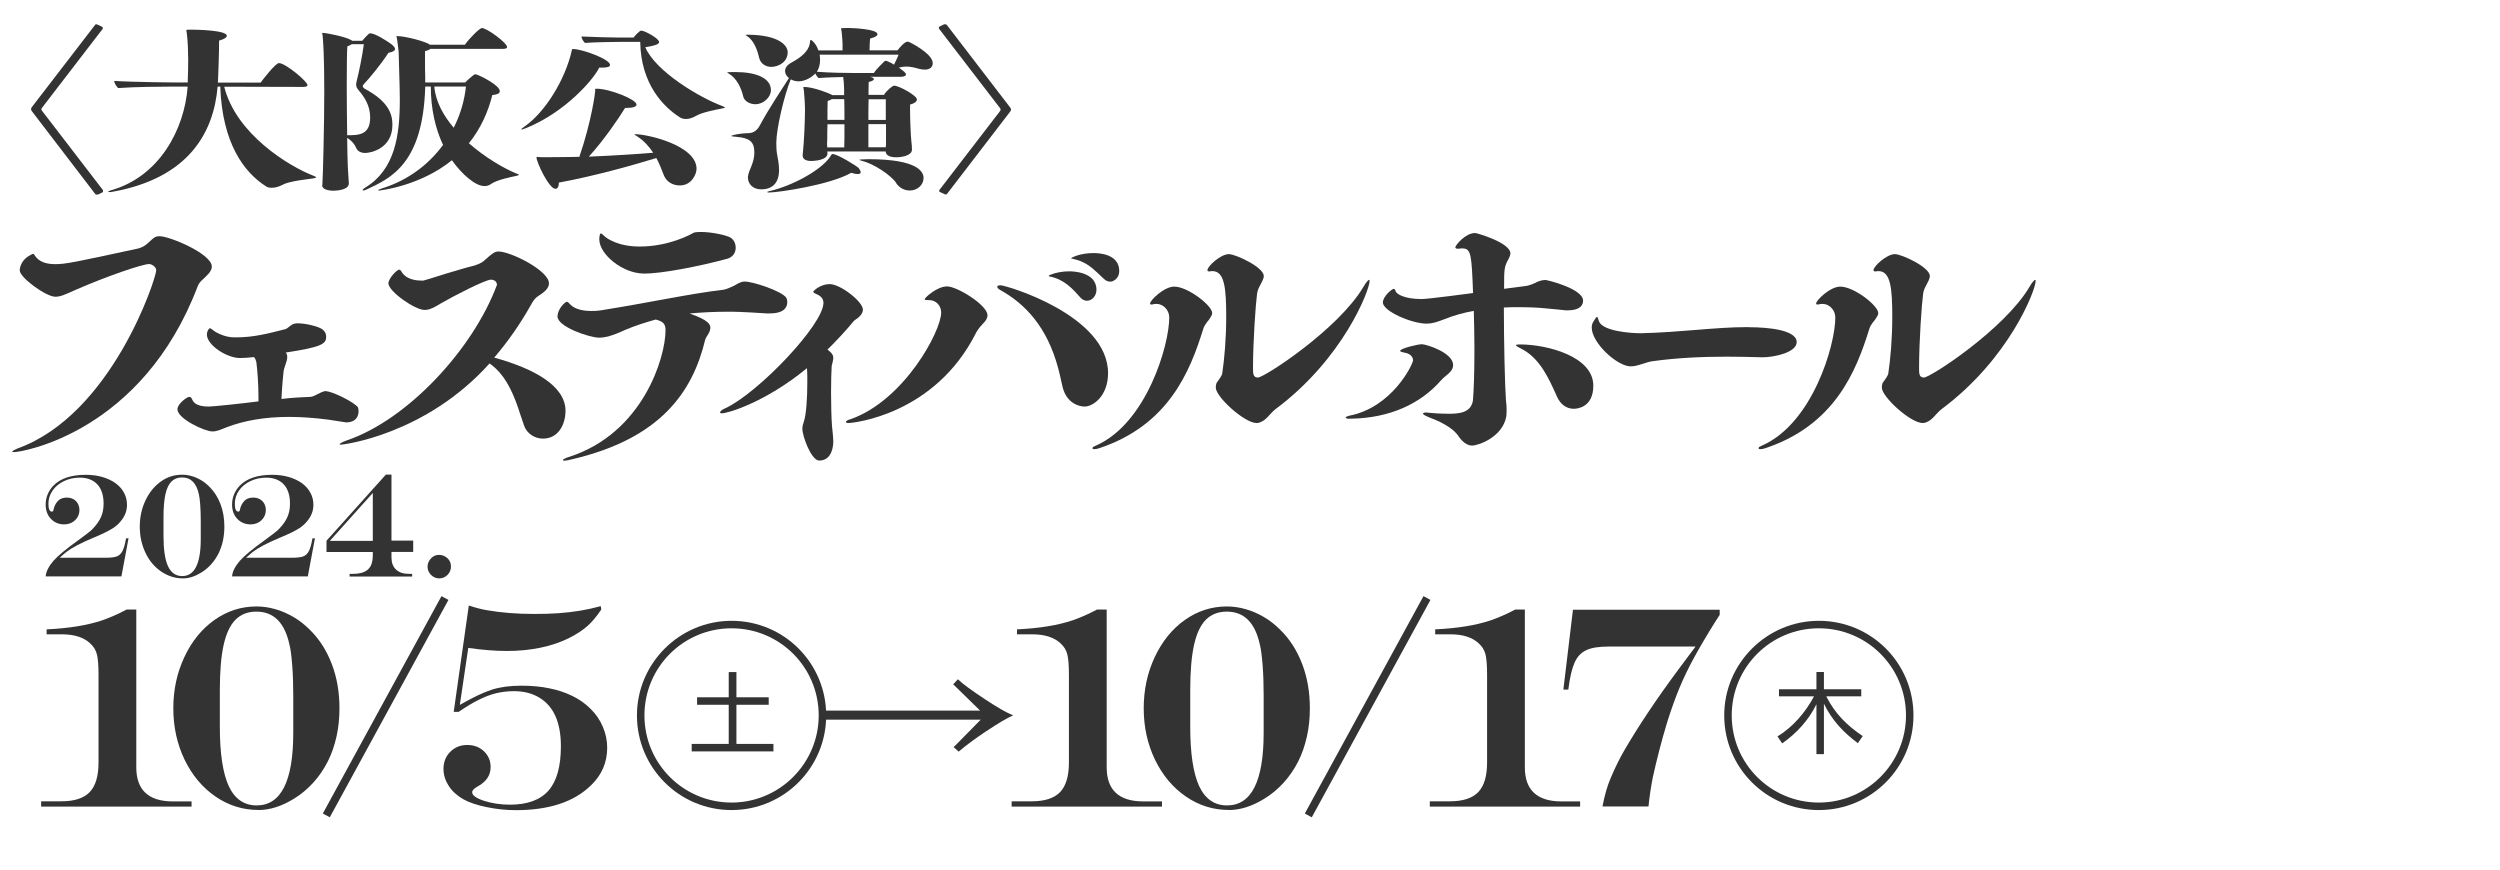
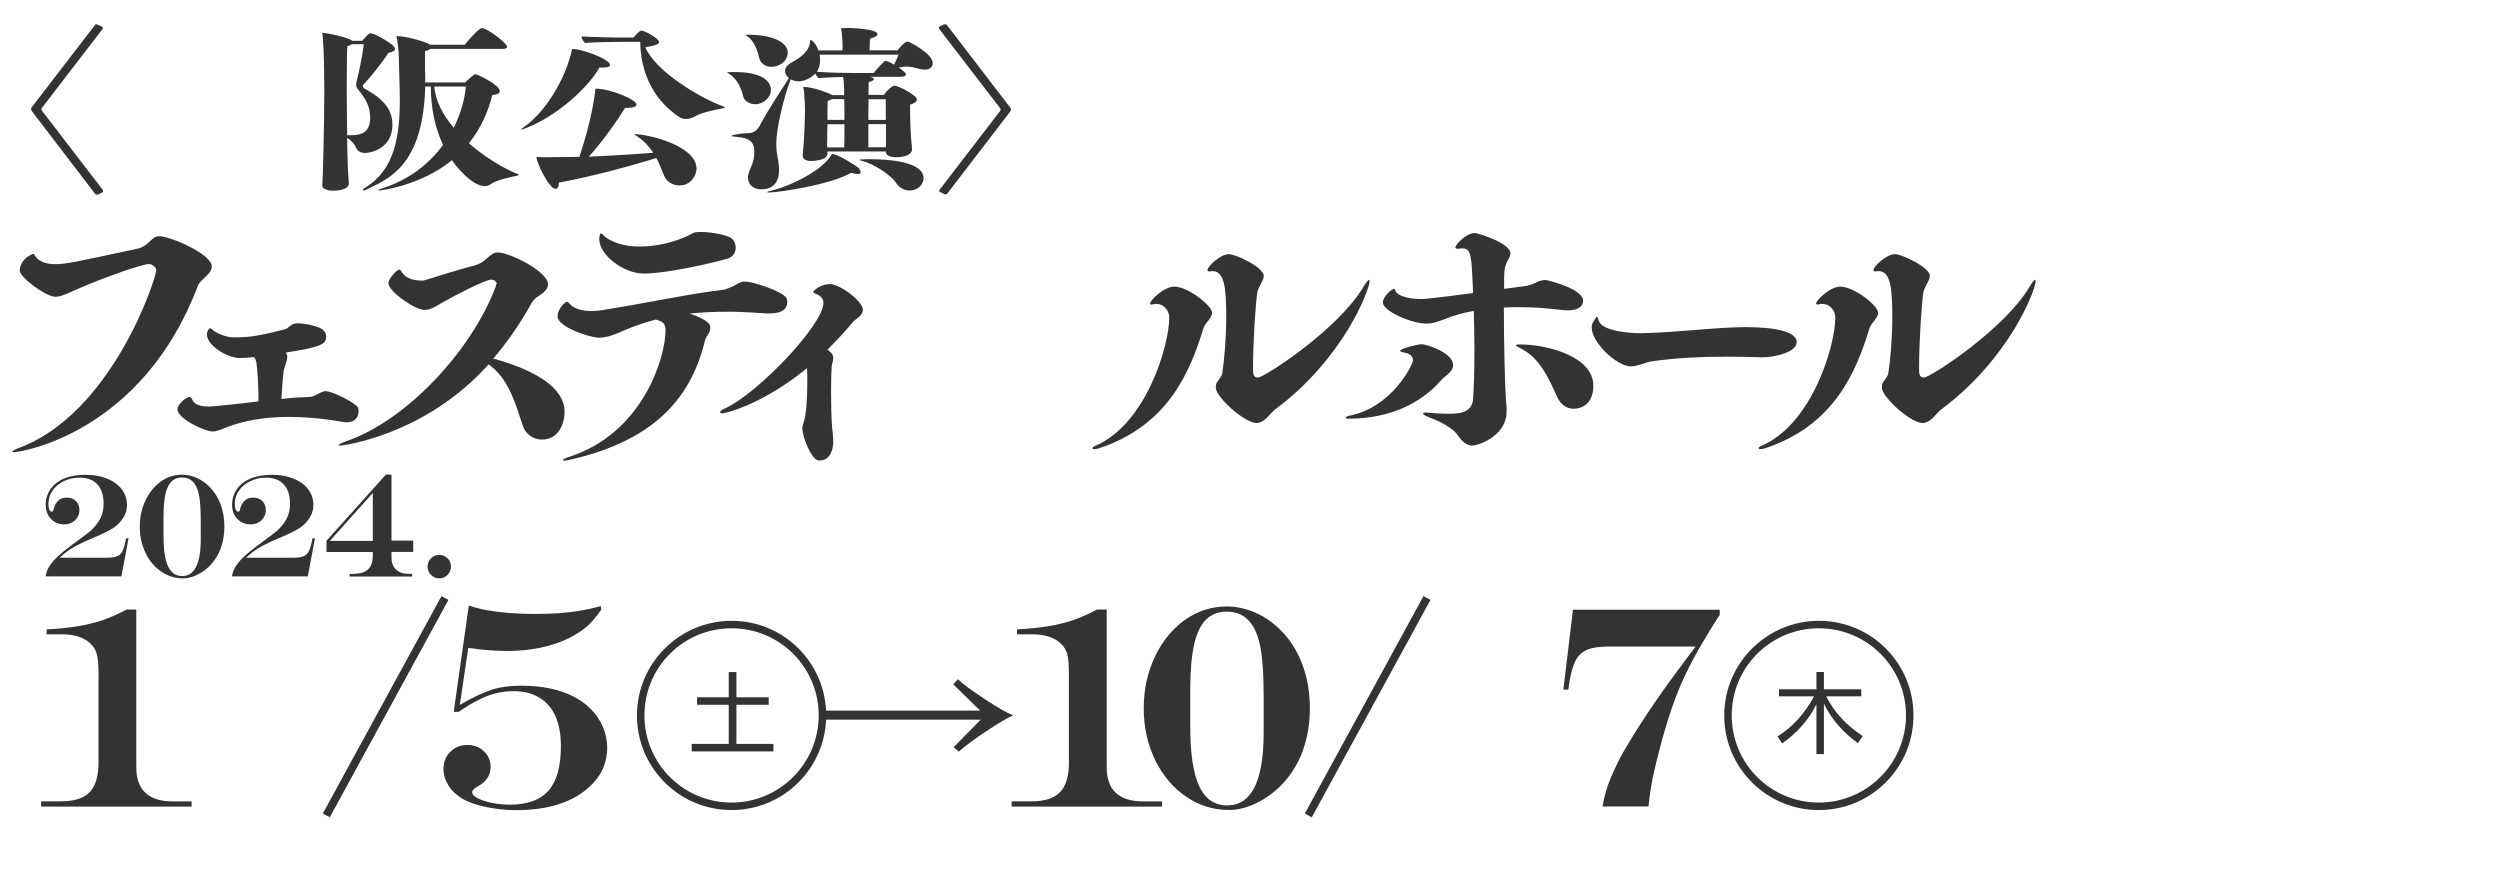
<svg xmlns="http://www.w3.org/2000/svg" id="a" viewBox="0 0 236.99 82.5">
  <defs>
    <style>.b{fill:#333;}.b,.c{stroke-width:0px;}.c{fill:none;}</style>
  </defs>
  <path class="b" d="M9.34,18.42c-.06.03-.1.03-.16.03-.08,0-.14-.03-.16-.07l-6-7.84c-.04-.07-.08-.12-.08-.19s.04-.14.08-.2l6-7.8s.04-.05.1-.05c.04,0,.08.02.12.03l.41.19c.08.05.1.1.1.15,0,.02,0,.05-.02.07l-5.71,7.43c-.06.08-.1.12-.1.19,0,.05.04.1.1.19l5.73,7.46s.02.05.02.1-.02.1-.08.14l-.35.17Z" />
-   <path class="b" d="M21.25,8.2c1.12,4.52,6.16,7.58,8.49,8.47.12.05.22.1.22.14s-.08.07-.26.1c-.51.08-2.26.25-2.9.6-.35.19-.71.29-1.04.29-.2,0-.41-.03-.55-.14-2.06-1.31-4.14-4.06-4.33-9.45h-.25c-.37,4.35-2.73,8.69-10.02,9.98-.08.02-.16.02-.22.02-.08,0-.14-.02-.14-.03,0-.03.08-.08.26-.14,4.57-1.27,6.98-5.75,7.28-9.83h-1.57c-.82,0-3.53.02-5.02.14-.1-.08-.37-.44-.37-.68,1.86.12,5.81.15,5.81.15h1.16v-.24c.02-.49.04-1.19.04-1.9,0-.44-.02-1.79-.14-2.57,0-.1-.04-.19-.04-.22,0-.07.06-.08.31-.08h.16c.47,0,3.37.05,3.37.58,0,.15-.2.31-.73.46,0,1.1-.06,2.7-.1,3.74l-.02.24h4.06c.16-.24,1.41-1.85,1.73-1.85.63,0,2.71,1.75,2.71,2.09,0,.15-.26.17-.41.17l-7.51-.02Z" />
  <path class="b" d="M30.56,17.52c.06-.95.18-5.75.18-8.92,0-3.49-.12-4.88-.16-5.25-.02-.1-.04-.15-.04-.2,0-.02.02-.03.06-.03.37,0,2.18.37,2.69.68l.12.07h.92c.24-.29.55-.59.65-.68.04-.03.1-.03.14-.03.45,0,1.69.8,2,1.04.2.17.33.32.33.44,0,.17-.22.29-.63.37-.63.99-1.79,2.41-2.35,2.99-.06.05-.08.12-.08.17,0,.08.06.17.18.24,2.29,1.22,2.63,2.43,2.63,3.42,0,2.26-2.06,2.67-2.57,2.67-.39,0-.71-.14-.86-.46-.2-.48-.57-.8-.86-.97,0,.97.04,1.89.06,2.69.02.68.08,1.11.1,1.62,0,.63-1.14.7-1.47.7-.51,0-1.06-.15-1.06-.51v-.02ZM33.34,4.19c-.08.07-.22.14-.41.2-.04.29-.06,1.84-.06,3.81,0,1.43.02,3.08.04,4.62,1.06,0,2.18,0,2.18-1.68,0-1.14-.55-1.94-1.08-2.57-.14-.17-.25-.32-.25-.56,0-.07.02-.17.04-.27.24-.95.55-2.46.69-3.55h-1.16ZM40.82,4.62c-.12.1-.33.19-.53.22v1.67c.02.46.02.9.02,1.31h3.79c.18-.2.63-.59.82-.73.06-.03.12-.05.16-.05.02,0,.06.02.08.02.45.14,2.22,1.04,2.22,1.58,0,.24-.31.34-.71.37-.39,1.56-1.08,3.16-2.22,4.57,1.57,1.38,3.37,2.4,4.43,2.84.12.05.31.1.31.15,0,.03-.08.07-.31.12-.39.07-1.78.36-2.33.75-.18.14-.41.2-.63.2-.86,0-2.14-1.12-3.08-2.45-3.02,2.45-6.81,2.87-6.9,2.87s-.1-.02-.1-.03c0-.03.14-.1.43-.19,2.47-.78,4.39-2.28,5.73-4.1-.71-1.51-1.16-3.37-1.16-5.54h-.53c-.2,7.36-3.31,8.7-5.51,9.74-.16.08-.29.12-.37.12-.04,0-.06-.02-.06-.03,0-.05.08-.14.24-.24,2.84-1.7,3.29-4.98,3.29-8.29,0-1.46-.08-2.94-.1-4.27,0-.37-.08-.97-.16-1.51-.02-.15-.06-.24-.06-.27s.02-.03.04-.03c.82,0,2.79.53,3.14.82h3.31c.43-.61,1.39-1.58,1.61-1.58.49,0,2.39,1.41,2.39,1.8,0,.15-.22.17-.37.17h-6.88ZM41.17,8.2c.12,1.43.86,2.75,1.84,3.91.63-1.24,1.02-2.58,1.16-3.91h-3Z" />
  <path class="b" d="M56.8,6.42c-.55,1.14-3.22,4.2-6.85,5.69-.22.08-.43.17-.51.17-.02,0-.02-.02-.02-.02,0-.03.08-.12.31-.27,1.96-1.36,3.86-4.47,4.47-7.19.02-.14-.02-.15.2-.15.82.03,3.43.95,3.43,1.51,0,.15-.2.25-.75.25h-.26ZM59.25,10.24c-.59.97-1.98,3.01-3.43,4.61,2.39-.1,4.67-.25,6.1-.37-.39-.59-.86-1.12-1.51-1.55-.16-.1-.27-.17-.27-.19,0-.02.02-.02.06-.02,1.2,0,5.83,1.07,5.83,3.28,0,.49-.45,1.58-1.59,1.58-.63,0-1.26-.32-1.51-.97-.22-.59-.45-1.14-.71-1.63-1.98.61-5.71,1.68-9.24,2.33,0,.37-.12.59-.33.59-.61,0-1.79-2.53-1.79-2.96,0-.05.02-.07.06-.07.06,0,.18.03.37.03h.94c.88,0,1.78-.02,2.69-.03,1.18-3.45,1.51-6.15,1.51-6.31,0-.03-.02-.08-.02-.1,0-.03.04-.05.14-.05,1.25,0,3.79,1.02,3.79,1.5,0,.19-.29.32-.96.32h-.14ZM58.86,3.97c-.35,0-2.47.02-3.41.1-.16-.17-.31-.39-.33-.61,1.1.05,2.9.1,3.57.1h1.37c.12-.17.57-.66.73-.66.29,0,1.69.73,1.69,1.09,0,.22-.45.34-1.31.49.98,2.29,5.12,4.76,7.32,5.58.12.05.22.08.22.14,0,.02-.06.05-.25.08-.61.12-1.92.37-2.49.71-.33.19-.65.29-.94.29-.22,0-.41-.05-.57-.15-1.51-.95-3.71-3.11-3.77-7.16h-1.86Z" />
  <path class="b" d="M69.07,6.96c-.1-.05-.14-.08-.14-.1,0-.03.75-.03.78-.03,1.96,0,3.37.56,3.37,1.72,0,.65-.69,1.33-1.47,1.33-.55,0-1.08-.31-1.16-.76-.18-.76-.61-1.72-1.37-2.14ZM83.97,14.36h-5.55l.02.17v.02c0,.71-1.53.71-1.55.71-.45,0-.8-.15-.8-.51v-.05c.16-1.48.22-3.55.22-4.32,0-.49-.06-1.31-.1-1.77-.02-.19-.06-.27-.06-.32,0-.03.02-.05.06-.05.9,0,2.45.63,2.61.73l.08.05h1.12v-.53c-.02-.42-.02-.7-.08-1.09v-.1c-.69.02-1.47.03-2.35.1-.08-.07-.22-.25-.31-.44-.2.27-.9.75-1.57.75-.29,0-.53-.07-.75-.19-.63,1.53-1.37,4.71-1.37,6.02,0,.36.02.73.04.88.12.63.22,1.17.22,1.7,0,1.34-.75,1.83-1.69,1.83-.82,0-1.26-.54-1.26-1.12v-.07c.06-.65.61-1.26.61-2.31s-.49-1.38-1.73-1.48c-.29-.02-.45-.05-.45-.08,0-.05.57-.24,1.67-.27.47-.02.79-.31,1-.68.88-1.65,2.22-3.64,2.79-4.54-.22-.17-.37-.41-.37-.66,0-.27.16-.56.59-.8.9-.48,1.75-1.12,1.78-2.04.02-.09.04-.12.08-.12.06,0,.51.36.71,1h2.29v-.65c-.02-.44-.04-.66-.08-1.07-.02-.19-.06-.29-.06-.34s.02-.07.63-.07c.47,0,2.82.1,2.82.59,0,.14-.18.29-.69.41-.04.25-.06.82-.06,1.12h2.65c.06-.07.63-.82.94-.82.06,0,.12.02.16.03.06.02,2.24,1.09,2.24,2.01,0,.32-.22.61-.75.61-.16,0-.33-.02-.53-.07-.41-.12-.82-.22-1.24-.22-.22,0-.45.03-.69.1.53.39.67.51.67.65,0,.17-.31.22-.47.22h-2.96c.29.05.39.15.39.22,0,.08-.12.19-.49.27,0,.08-.02.56-.02,1.22h1.47c.27-.44.82-.87.96-.87.45,0,2.16.93,2.16,1.31,0,.2-.26.39-.65.48v.46c0,.95.06,2.45.12,2.99.04.27.06.59.06.82,0,.56-.94.73-1.49.73-.47,0-1-.12-1-.56v-.02ZM71.97,5.52c-.16-.73-.47-1.65-1.16-2.11-.1-.07-.14-.08-.14-.1,0,0,0-.02.27-.02,2.82.03,3.73.97,3.73,1.67,0,.95-.92,1.38-1.55,1.38-.55,0-1.02-.32-1.14-.82ZM72.89,18.25c-.12,0-.16-.02-.16-.05,0-.02.06-.05.2-.08,2.06-.46,4.82-1.92,5.73-3.21.14-.2.16-.31.26-.31.47,0,2.35,1.17,2.49,1.34.1.14.18.29.18.39s-.08.17-.29.17c-.12,0-.33-.03-.61-.12-2.02,1.16-6.94,1.87-7.81,1.87ZM77.7,5.18c.02.15.04.32.04.48,0,.41-.08.8-.31,1.14,1.16.1,2.9.12,3.55.12h1.86c.18-.31.69-.8.98-1.09.04-.03.1-.07.16-.07s.12.03.22.08c.18.07.37.17.55.29.14-.31.35-.7.43-.95h-7.49ZM80.03,13.97c.02-.42.02-1.29.02-2.19h-1.61c-.02.56-.02,1.09-.02,1.44,0,.15-.02.29-.02.41s.02.24.02.34h1.61ZM80.05,11.36c0-.7,0-1.41-.02-1.96h-1.18c-.08.05-.2.12-.39.17-.02.42-.02,1.11-.02,1.79h1.61ZM84.97,17.36c-.53-.78-2.16-1.85-3.29-2.12-.14-.03-.2-.07-.2-.08,0-.03.08-.05.24-.05.18,0,.41-.02.61-.02,4.79,0,5.22,1.26,5.22,1.78,0,.65-.57,1.19-1.31,1.19-.51,0-.98-.25-1.29-.7ZM83.97,9.41h-1.63c-.02.59-.02,1.29-.02,1.96h1.65v-1.96ZM83.99,11.77h-1.67v2.19h1.65c.02-.15.02-.34.02-.53v-1.67Z" />
  <path class="b" d="M89.13,18.22c-.08-.03-.1-.08-.1-.14,0-.02,0-.05.02-.07l5.71-7.43c.06-.08.1-.14.1-.19s-.04-.1-.1-.19l-5.73-7.46s-.04-.07-.04-.1c0-.05.04-.1.1-.14l.35-.17c.06-.03.1-.03.16-.03.08,0,.14.03.16.07l6,7.82c.06.07.08.14.08.2s-.02.12-.08.19l-6,7.82s-.04.03-.1.03c-.04,0-.08,0-.12-.02l-.41-.2Z" />
  <path class="b" d="M14.28,22.82c.12-.14.29-.26.41-.34.12-.06.26-.09.43-.09.96,0,4.96,1.67,4.96,2.88,0,.46-.46.83-.78,1.15-.23.2-.44.4-.55.69-5.25,13.86-16.65,15.75-17.43,15.75-.09,0-.15-.03-.17-.03-.03-.03.15-.17.52-.32,8.93-3.22,13.14-16.13,13.14-16.9,0-.29-.41-.58-.67-.58-.64,0-4,1.15-6.96,2.44-1.07.49-1.48.66-1.94.66-.87,0-3.37-1.81-3.37-2.5,0-.32.2-1.04.99-1.44l.17-.09c.06-.03.09-.03.12-.03.06,0,.09.03.12.11.43.69,1.19.86,1.97.86.96,0,1.8-.17,7.89-1.49.29-.09.55-.2.84-.46l.32-.29Z" />
  <path class="b" d="M30.91,37.09c.58,0,2.64,1.01,3.02,1.52.03.06.06.2.06.37,0,.43-.2,1.06-1.19,1.06q-.06,0-1.68-.26c-1.33-.17-2.55-.26-3.71-.26-2.29,0-4.24.34-5.92.98-.52.2-.9.4-1.36.4-.72,0-3.31-1.21-3.31-2.1,0-.52.9-1.18,1.13-1.18.12,0,.2.09.26.23.12.26.35.69,1.59.69.35,0,2.9-.26,4.7-.49v-.49c0-1.09-.09-2.39-.2-3.25-.06-.2-.12-.37-.23-.46-.52.06-.99.09-1.33.09-1.22,0-3.13-1.21-3.13-2.24,0-.26.17-.58.29-.58.06,0,.15.06.29.17.26.23,1.13.69,2,.69h.2c1.68,0,3.05-.37,4.67-.78.26-.09.52-.46.87-.52.09-.03.2-.03.32-.03.81,0,1.94.32,2.23.52.29.17.44.46.44.75,0,.69-.44.98-3.83,1.5.12.14.14.29.14.43,0,.43-.29.89-.35,1.38-.03.2-.15,1.52-.2,2.59.99-.12,1.91-.17,2.76-.2.41-.03.93-.49,1.42-.55h.06Z" />
-   <path class="b" d="M47.09,26.91c0-.17-.2-.4-.55-.4-.52,0-3.45,1.5-4.73,2.24-.96.6-1.28.63-1.57.63-.9,0-3.42-1.75-3.42-2.53,0-.43.78-1.29,1.04-1.29.03,0,.03.03.06.03s.06.06.12.12c.43.83,1.54.89,1.89.89h.2c.12-.03,1.1-.32,2.15-.66,1.07-.32,2.2-.66,2.64-.75.35-.12.7-.23.99-.49l.09-.09c.06-.06.12-.11.17-.14.03-.03.09-.06.12-.11.38-.32.61-.52.96-.52,1.16,0,4.79,1.81,4.79,3.02,0,.46-.41.83-1.07,1.24-.26.17-.44.43-.67.86-1.02,1.81-2.18,3.45-3.45,4.94,3.77,1.04,6.76,2.67,6.76,5.06,0,1.12-.58,2.62-2.15,2.62-.78,0-1.51-.49-1.77-1.21-.2-.55-.38-1.15-.58-1.72-.96-2.82-2-3.68-2.7-4.2-6.09,6.78-13.89,7.7-14.07,7.7-.09,0-.14,0-.14-.03-.03-.06.2-.2.67-.37,5.77-1.96,11.98-8.65,14.24-14.75v-.09Z" />
+   <path class="b" d="M47.09,26.91c0-.17-.2-.4-.55-.4-.52,0-3.45,1.5-4.73,2.24-.96.6-1.28.63-1.57.63-.9,0-3.42-1.75-3.42-2.53,0-.43.78-1.29,1.04-1.29.03,0,.03.03.06.03s.06.06.12.12c.43.83,1.54.89,1.89.89h.2c.12-.03,1.1-.32,2.15-.66,1.07-.32,2.2-.66,2.64-.75.35-.12.7-.23.99-.49c.06-.06.12-.11.17-.14.03-.03.09-.06.12-.11.38-.32.61-.52.96-.52,1.16,0,4.79,1.81,4.79,3.02,0,.46-.41.83-1.07,1.24-.26.17-.44.43-.67.86-1.02,1.81-2.18,3.45-3.45,4.94,3.77,1.04,6.76,2.67,6.76,5.06,0,1.12-.58,2.62-2.15,2.62-.78,0-1.51-.49-1.77-1.21-.2-.55-.38-1.15-.58-1.72-.96-2.82-2-3.68-2.7-4.2-6.09,6.78-13.89,7.7-14.07,7.7-.09,0-.14,0-.14-.03-.03-.06.2-.2.67-.37,5.77-1.96,11.98-8.65,14.24-14.75v-.09Z" />
  <path class="b" d="M72.82,29.72c-2.58-.17-3.25-.17-3.74-.17-1.36,0-2.58.06-3.71.17,1.83.63,1.97,1.06,1.97,1.35,0,.17-.06.34-.17.55-.09.14-.26.4-.32.58-1.19,4.97-4.24,9.37-12.59,11.33-.35.09-.61.14-.75.14-.06,0-.09,0-.12-.03-.03,0-.03-.03-.03-.03,0-.06.12-.12.15-.12.09-.06.23-.12.41-.17,7.02-2.24,9.17-9.43,9.17-12.02,0-.63-.26-.83-.93-1.01-1.04.29-2,.6-2.96,1.01-.55.26-1.07.46-1.57.6-.29.06-.55.11-.84.11-.9,0-3.94-1.03-3.94-2.01,0-.37.23-.89.67-1.27l.12-.09s.06-.03.12-.03c.03,0,.09.03.15.09.41.55,1.19.78,2.15.78.41,0,.81-.03,1.25-.12,4.18-.66,8.06-1.52,11.31-1.9.29-.06.67-.23.96-.37.61-.37.81-.4,1.01-.4.81,0,3.45.89,3.92,1.5.06.06.12.26.12.46,0,.46-.29,1.06-1.65,1.06h-.12ZM61.02,25.93c-1.94,0-4.21-1.78-4.21-3.25,0-.12.03-.55.14-.55.09,0,.17.09.32.23.2.2,1.25,1.01,3.37,1.01,2.81,0,4.9-1.18,5.08-1.29.09-.03.14-.06.2-.06.17-.03.35-.03.55-.03,1.02,0,2.47.32,2.81.55.32.23.46.58.46.95,0,.46-.26.89-.81,1.04-2.64.72-6.21,1.41-7.92,1.41Z" />
  <path class="b" d="M68.43,39.18c-.12,0-.17-.03-.17-.09,0-.09.17-.26.52-.4,3.13-1.47,9.28-7.93,9.28-9.98,0-.37-.23-.66-.67-.83-.2-.09-.29-.14-.29-.23s.7-.72,1.54-.72c1.04,0,3.16,1.67,3.16,2.42,0,.23-.12.49-.43.75-.12.12-.35.23-.44.34-.81.98-1.65,1.87-2.49,2.7.29.23.55.43.55.78,0,.23-.09.49-.15.78-.03.4-.06,1.41-.06,2.53s.03,2.33.09,3.16c.03.32.12,1.03.12,1.49,0,.4-.12,1.78-1.33,1.78-.75,0-1.6-2.3-1.6-3.02,0-.23.06-.43.12-.6.26-.72.35-2.39.35-3.82,0-.49,0-.95-.03-1.32-4,3.28-7.54,4.28-8.06,4.28Z" />
-   <path class="b" d="M92.95,30.93c-.14.2-.32.4-.43.63-3.92,7.79-11.69,8.54-12.07,8.54-.12,0-.2,0-.23-.06l-.03-.03c0-.12.23-.23.41-.26,5.11-1.78,8.62-8.37,8.62-10.12,0-.66-.49-1.18-1.13-1.18-.26,0-.43,0-.43-.09,0-.14,1.16-1.21,2.12-1.21s3.83,1.78,3.83,2.73c0,.29-.17.55-.41.78l-.23.26ZM100.75,36.77c-.12-.46-.23-1.09-.44-1.87-1.04-3.88-3.1-6.09-5.51-7.42-.2-.12-.26-.2-.26-.29,0-.03,0-.06.03-.09.06-.03.14-.06.26-.06.55,0,10.21,2.85,10.21,8.34,0,2.13-1.39,3.16-2.23,3.16-.52,0-1.68-.32-2.06-1.78ZM99.42,26.16c0-.06.09-.09.17-.12.49-.2,1.13-.32,1.77-.32.2,0,2.58,0,2.58,1.75,0,.6-.44,1.04-.9,1.04-.2,0-.43-.09-.61-.29-.72-.81-1.54-1.75-2.93-2.01-.06-.03-.09-.03-.09-.06ZM103.94,25.78c-.67-.63-1.25-1.03-2.23-1.24-.12-.03-.17-.03-.17-.06s.78-.49,2.12-.49c.46,0,2.44.06,2.44,1.7,0,.72-.58,1.01-.84,1.01-.23,0-.44-.09-.64-.29l-.67-.63Z" />
  <path class="b" d="M103.91,42.23c4.76-2.1,6.93-9.49,6.93-12.13,0-.72-.58-1.29-1.19-1.29h-.17c-.14.03-.26.06-.32.06-.09,0-.14-.03-.14-.09,0-.32,1.33-1.61,2.29-1.61,1.31,0,3.6,1.81,3.6,2.5,0,.14-.06.26-.15.4-.09.17-.23.34-.38.52-.12.17-.26.37-.32.6-1.25,4.02-3.28,9.11-9.86,11.3-.17.06-.35.09-.46.09-.06,0-.12,0-.15-.03,0,0-.03-.03-.03-.06s.03-.06.06-.12l.29-.14ZM119.11,40.1c-1.13,0-3.86-2.47-3.86-3.36,0-.17.03-.34.09-.46.15-.2.49-.66.52-.86.2-1.32.38-3.28.38-5.38,0-2.7-.15-4.34-1.31-4.34h-.12l-.09.03h-.09c-.09,0-.17-.03-.17-.12,0-.37,1.25-1.52,2.03-1.52.64,0,3.31,1.24,3.31,2.07,0,.32-.23.63-.41,1.01-.12.23-.2.46-.23.72-.12.86-.38,4.4-.38,7.01,0,.49,0,.89.46.89.61,0,7.63-4.57,10.01-8.6.26-.46.49-.69.55-.66.03.03.03.06.03.12,0,.83-2.47,7.33-8.91,12.13-.58.43-.9,1.18-1.71,1.32h-.12Z" />
  <path class="b" d="M127.89,39.7c-.32,0-.32-.12-.32-.12,0-.09.26-.14.32-.17,4.09-.78,6.06-4.89,6.06-5.26s-.35-.66-.81-.72c-.26-.06-.41-.09-.41-.17,0-.23,1.68-.63,2.06-.63s2.96.78,2.96,1.98c0,.43-.32.72-.7,1.03-.17.14-.32.26-.46.43-1.94,2.21-4.84,3.56-8.53,3.62h-.17ZM148.36,29.41c-.41-.03-1.25-.14-1.74-.17-.84-.09-1.74-.12-2.67-.12-.46,0-.93,0-1.39.03,0,3.13.09,7.33.2,8.83.03.23.06.49.06.78,0,.26,0,.52-.03.72-.35,1.95-2.64,2.76-3.25,2.76-.46,0-.93-.37-1.28-.89-.61-.92-2.03-1.5-2.84-1.81-.03-.03-.52-.2-.52-.32s.26-.12.29-.12c.09,0,.17.03.26.03.32.03,1.04.09,1.83.09.84,0,2.17,0,2.35-1.27.09-1.03.14-2.85.14-4.86,0-1.18-.03-2.44-.06-3.62-.96.17-1.89.43-2.76.78-.75.29-1.19.43-1.71.43-1.42,0-4.15-1.18-4.15-2.01,0-.55.84-1.29,1.04-1.29.06,0,.09.06.15.14,0,.34.84.83,2.49.83.58,0,4.5-.52,4.87-.57-.14-3.62-.17-4.23-1.01-4.23h-.12c-.09,0-.2.03-.29.03-.15,0-.26-.03-.26-.14,0-.17.93-1.35,1.88-1.35.17,0,3.34.92,3.34,1.93,0,.14-.06.29-.14.46-.44.81-.46.89-.46,2.9l2-.26c.29-.03.67-.17.93-.29.2-.12.61-.29.99-.29.17,0,3.57.83,3.57,1.96,0,.4-.26.92-1.45.92h-.26ZM147.61,37.63c-.75-1.67-1.62-3.71-3.45-4.6-.29-.14-.46-.26-.46-.32,0-.03.12-.06.38-.06,2.55,0,6.96,1.12,6.96,3.91,0,2.13-1.62,2.19-1.86,2.19-.7,0-1.25-.43-1.57-1.12Z" />
  <path class="b" d="M165.82,31.02c1.81,0,4.5.26,4.5,1.41,0,.98-2.13,1.44-3.24,1.44-1.16-.03-2.25-.06-3.32-.06-2.55,0-4.85.12-7.1.43-.67.09-1.39.49-2.08.49-1.26,0-3.69-2.21-3.69-3.68,0-.2.05-.4.15-.55l.22-.34c.05-.09.1-.12.12-.12.05,0,.07.03.1.14.02.06.07.17.1.29.37.92,2.97,1.12,3.96,1.12,3.81-.09,7.1-.58,10.02-.58h.25Z" />
  <path class="b" d="M167.05,42.23c4.76-2.1,6.93-9.49,6.93-12.13,0-.72-.58-1.29-1.19-1.29h-.17c-.14.03-.26.06-.32.06-.09,0-.14-.03-.14-.09,0-.32,1.33-1.61,2.29-1.61,1.31,0,3.6,1.81,3.6,2.5,0,.14-.06.26-.15.4-.09.17-.23.34-.38.52-.12.17-.26.37-.32.6-1.25,4.02-3.28,9.11-9.86,11.3-.17.06-.35.09-.46.09-.06,0-.12,0-.15-.03,0,0-.03-.03-.03-.06s.03-.06.06-.12l.29-.14ZM182.25,40.1c-1.13,0-3.86-2.47-3.86-3.36,0-.17.03-.34.09-.46.15-.2.49-.66.52-.86.2-1.32.38-3.28.38-5.38,0-2.7-.15-4.34-1.31-4.34h-.12l-.09.03h-.09c-.09,0-.17-.03-.17-.12,0-.37,1.25-1.52,2.03-1.52.64,0,3.31,1.24,3.31,2.07,0,.32-.23.63-.41,1.01-.12.23-.2.46-.23.72-.12.86-.38,4.4-.38,7.01,0,.49,0,.89.46.89.61,0,7.63-4.57,10.01-8.6.26-.46.49-.69.55-.66.03.03.03.06.03.12,0,.83-2.47,7.33-8.91,12.13-.58.43-.9,1.18-1.71,1.32h-.12Z" />
  <path class="b" d="M12.19,51l-.68,3.64h-7.18c.03-.44.27-.93.73-1.47.41-.47,1.19-1.12,2.35-1.95.64-.47,1.03-.77,1.17-.89.03-.03.06-.06.1-.09s.08-.07.12-.12c.36-.38.62-.75.78-1.12.16-.37.24-.79.24-1.25,0-.8-.2-1.41-.59-1.83-.39-.42-.95-.64-1.67-.64-.54,0-1.04.11-1.5.33-.46.22-.82.52-1.08.9-.26.38-.39.8-.39,1.25,0,.49.11.74.33.74.09,0,.14-.07.16-.2.02-.11.05-.22.1-.33.12-.28.28-.48.46-.61.19-.13.42-.19.7-.19.23,0,.44.05.62.15.18.1.32.24.42.42.1.18.15.39.15.61,0,.25-.06.48-.19.69-.13.21-.3.37-.52.49-.22.12-.47.18-.74.18-.51,0-.93-.18-1.26-.53s-.49-.8-.49-1.35c0-.33.06-.66.19-.97s.32-.6.56-.84c.66-.67,1.68-1.01,3.05-1.01.57,0,1.1.07,1.58.21.48.14.9.34,1.25.59.35.26.62.56.8.91.19.35.28.73.28,1.13,0,.59-.21,1.12-.62,1.59-.17.21-.37.39-.6.56-.43.29-1.08.61-1.95.97-1.22.51-2.07.96-2.56,1.34-.11.08-.33.27-.65.56h4.43c.41,0,.72-.04.94-.11s.38-.21.51-.4.23-.49.32-.88l.09-.45h.25Z" />
  <path class="b" d="M17.35,54.83c-.75,0-1.43-.22-2.07-.65-.63-.43-1.13-1.02-1.49-1.78-.36-.75-.54-1.58-.54-2.48s.18-1.72.54-2.48c.36-.76.84-1.35,1.45-1.79s1.29-.65,2.03-.65c.29,0,.59.04.89.13.3.08.6.21.89.38s.55.38.79.62c.46.45.81,1,1.06,1.65.25.65.37,1.37.37,2.14,0,.47-.05.93-.14,1.36-.1.43-.24.83-.42,1.2-.19.37-.42.71-.7,1.02s-.58.56-.92.77c-.6.37-1.18.56-1.74.56ZM15.5,49.05v1.76c0,1.29.14,2.25.43,2.87.29.62.74.93,1.34.93,1.17,0,1.76-1.17,1.76-3.5v-1.81c0-.52-.02-1.01-.05-1.46-.03-.45-.08-.77-.13-.99-.23-1.06-.76-1.59-1.59-1.59-.42,0-.75.13-1.01.39-.26.26-.45.67-.57,1.21-.12.55-.18,1.28-.18,2.18Z" />
  <path class="b" d="M29.86,51l-.68,3.64h-7.18c.03-.44.27-.93.73-1.47.41-.47,1.19-1.12,2.35-1.95.64-.47,1.03-.77,1.17-.89.03-.03.06-.06.1-.09s.08-.07.12-.12c.36-.38.62-.75.78-1.12.16-.37.24-.79.24-1.25,0-.8-.2-1.41-.59-1.83-.39-.42-.95-.64-1.67-.64-.54,0-1.04.11-1.5.33-.46.22-.82.52-1.08.9-.26.38-.39.8-.39,1.25,0,.49.11.74.33.74.09,0,.14-.07.16-.2.02-.11.05-.22.1-.33.12-.28.28-.48.46-.61.19-.13.42-.19.7-.19.23,0,.44.05.62.15.18.1.32.24.42.42.1.18.15.39.15.61,0,.25-.06.48-.19.69-.13.21-.3.37-.52.49-.22.12-.47.18-.74.18-.51,0-.93-.18-1.26-.53s-.49-.8-.49-1.35c0-.33.06-.66.19-.97s.32-.6.56-.84c.66-.67,1.68-1.01,3.05-1.01.57,0,1.1.07,1.58.21.48.14.9.34,1.25.59.35.26.62.56.8.91.19.35.28.73.28,1.13,0,.59-.21,1.12-.62,1.59-.17.21-.37.39-.6.56-.43.29-1.08.61-1.95.97-1.22.51-2.07.96-2.56,1.34-.11.08-.33.27-.65.56h4.43c.41,0,.72-.04.94-.11s.38-.21.51-.4.23-.49.32-.88l.09-.45h.25Z" />
  <path class="b" d="M36.58,44.99h.53v6.26h2.06v1.07h-2.06v.52c0,.49.14.88.43,1.15.29.27.69.41,1.21.41h.32v.25h-5.93v-.25h.29c.44,0,.8-.06,1.08-.18s.49-.31.63-.57c.13-.26.2-.59.2-1v-.32h-4.39v-1.07l5.62-6.26ZM35.34,46.73l-4.07,4.54h4.07v-4.54Z" />
  <path class="b" d="M41.61,52.6c.32,0,.58.11.81.32s.33.48.33.79-.11.57-.33.79c-.22.22-.48.33-.78.33s-.56-.11-.78-.33c-.22-.22-.33-.48-.33-.78s.11-.55.32-.78.47-.34.76-.34Z" />
  <path class="b" d="M3.9,75.96h1.92c1.23,0,2.12-.29,2.68-.87.56-.58.84-1.52.84-2.81v-8.3c0-.89-.05-1.54-.15-1.94-.1-.4-.31-.75-.62-1.03-.61-.59-1.52-.88-2.72-.88h-1.43v-.47c1.08-.05,2.05-.15,2.91-.29.87-.14,1.65-.33,2.37-.57.71-.25,1.48-.58,2.31-1.02h.91v14.96c0,2.15,1.16,3.23,3.47,3.23h1.77v.49H3.9v-.49Z" />
-   <path class="b" d="M24.49,76.78c-1.47,0-2.82-.42-4.06-1.27-1.24-.85-2.21-2.01-2.93-3.49-.71-1.48-1.07-3.1-1.07-4.87s.35-3.38,1.05-4.87c.7-1.49,1.65-2.66,2.85-3.51,1.2-.85,2.53-1.28,3.99-1.28.57,0,1.15.08,1.75.25.6.16,1.18.42,1.75.75s1.08.74,1.55,1.21c.9.88,1.59,1.96,2.08,3.24.49,1.28.73,2.68.73,4.21,0,.93-.09,1.82-.28,2.67s-.46,1.64-.83,2.37c-.37.73-.83,1.4-1.37,2-.55.6-1.15,1.11-1.81,1.51-1.17.73-2.31,1.09-3.41,1.09ZM20.84,65.43v3.47c0,2.54.29,4.42.85,5.63.57,1.21,1.45,1.82,2.64,1.82,2.31,0,3.47-2.29,3.47-6.88v-3.56c0-1.03-.03-1.98-.1-2.86-.07-.88-.15-1.52-.26-1.94-.45-2.09-1.5-3.13-3.13-3.13-.82,0-1.48.26-1.99.77-.51.52-.88,1.31-1.12,2.39s-.36,2.51-.36,4.29Z" />
  <path class="b" d="M31.26,77.47l-.66-.35,11.25-20.61.66.36-11.25,20.61Z" />
  <path class="b" d="M56.95,57.46l.05.32c-.45.67-.89,1.19-1.32,1.57-.43.38-.99.75-1.69,1.11-.81.41-1.71.72-2.71.93-1,.21-2.07.32-3.21.32s-2.36-.1-3.68-.29l-.8,5.4c1.25-.72,2.27-1.2,3.06-1.45.79-.25,1.71-.37,2.78-.37.96,0,1.84.08,2.65.25.81.16,1.54.41,2.19.73.65.32,1.22.72,1.71,1.21.51.5.9,1.07,1.17,1.71s.41,1.3.41,1.97c0,1.4-.51,2.59-1.53,3.57-1.6,1.57-3.97,2.36-7.12,2.36-.94,0-1.87-.1-2.79-.29s-1.66-.44-2.21-.75c-.6-.35-1.06-.77-1.38-1.27s-.49-1.03-.49-1.6c0-.66.22-1.2.65-1.63.44-.43.97-.64,1.61-.64.43,0,.8.09,1.13.27.33.18.59.43.79.75.2.32.29.68.29,1.07,0,.78-.41,1.4-1.23,1.84-.35.2-.52.38-.52.55,0,.29.37.56,1.11.81.74.24,1.57.37,2.47.37,1.66,0,2.88-.45,3.66-1.34.78-.89,1.17-2.29,1.17-4.21,0-1.11-.17-2.05-.51-2.83-.34-.77-.86-1.36-1.54-1.77-.68-.41-1.48-.61-2.4-.61-.6,0-1.17.07-1.71.2-.53.13-1.09.35-1.67.64-.58.29-1.2.67-1.86,1.12h-.47l1.43-10.08c.64.21,1.2.36,1.69.44,1.35.24,2.86.36,4.53.36.82,0,1.58-.02,2.29-.07.71-.05,1.39-.13,2.05-.24.66-.11,1.29-.25,1.91-.42Z" />
  <path class="b" d="M69.35,58.85c4.97,0,8.97,4.01,8.97,8.97s-4.01,8.97-8.97,8.97-8.97-4.01-8.97-8.97,4.05-8.97,8.97-8.97ZM77.61,67.82c0-4.57-3.69-8.26-8.26-8.26s-8.26,3.69-8.26,8.26,3.69,8.26,8.26,8.26,8.26-3.73,8.26-8.26Z" />
  <path class="b" d="M93.51,69.3c-1.1.74-1.97,1.38-2.63,1.95l-.48-.42,2.57-2.61h-15v-.86h14.94l-2.55-2.49.44-.48c.48.46,1.34,1.08,2.55,1.88s2.11,1.32,2.69,1.54c-.58.26-1.44.76-2.53,1.5Z" />
  <path class="b" d="M95.89,75.96h1.92c1.23,0,2.12-.29,2.68-.87.56-.58.84-1.52.84-2.81v-8.3c0-.89-.05-1.54-.15-1.94-.1-.4-.31-.75-.62-1.03-.61-.59-1.52-.88-2.72-.88h-1.43v-.47c1.08-.05,2.05-.15,2.91-.29.87-.14,1.65-.33,2.37-.57.71-.25,1.48-.58,2.31-1.02h.91v14.96c0,2.15,1.16,3.23,3.47,3.23h1.77v.49h-14.25v-.49Z" />
  <path class="b" d="M116.48,76.78c-1.47,0-2.82-.42-4.06-1.27-1.24-.85-2.21-2.01-2.93-3.49-.71-1.48-1.07-3.1-1.07-4.87s.35-3.38,1.05-4.87c.7-1.49,1.65-2.66,2.85-3.51,1.2-.85,2.53-1.28,3.99-1.28.57,0,1.15.08,1.75.25.6.16,1.18.42,1.75.75s1.08.74,1.55,1.21c.9.88,1.59,1.96,2.08,3.24.49,1.28.73,2.68.73,4.21,0,.93-.09,1.82-.28,2.67s-.46,1.64-.83,2.37c-.37.73-.83,1.4-1.37,2-.55.6-1.15,1.11-1.81,1.51-1.17.73-2.31,1.09-3.41,1.09ZM112.83,65.43v3.47c0,2.54.29,4.42.85,5.63.57,1.21,1.45,1.82,2.64,1.82,2.31,0,3.47-2.29,3.47-6.88v-3.56c0-1.03-.03-1.98-.1-2.86-.07-.88-.15-1.52-.26-1.94-.45-2.09-1.5-3.13-3.13-3.13-.82,0-1.48.26-1.99.77-.51.52-.88,1.31-1.12,2.39s-.36,2.51-.36,4.29Z" />
  <path class="b" d="M124.34,77.47l-.65-.35,11.25-20.61.66.36-11.25,20.61Z" />
-   <path class="b" d="M135.53,75.96h1.92c1.23,0,2.12-.29,2.68-.87.56-.58.84-1.52.84-2.81v-8.3c0-.89-.05-1.54-.15-1.94-.1-.4-.31-.75-.62-1.03-.61-.59-1.52-.88-2.72-.88h-1.43v-.47c1.08-.05,2.05-.15,2.91-.29.87-.14,1.65-.33,2.37-.57.71-.25,1.48-.58,2.31-1.02h.91v14.96c0,2.15,1.16,3.23,3.47,3.23h1.77v.49h-14.25v-.49Z" />
  <path class="b" d="M163.02,57.8v.49l-.39.6c-.84,1.34-1.52,2.5-2.05,3.47-.53.97-.99,1.93-1.38,2.87s-.76,1.98-1.13,3.14c-.54,1.78-1,3.55-1.39,5.32-.19.96-.32,1.88-.41,2.76h-4.36c.2-1.08.47-1.99.79-2.73.44-1.03.87-1.89,1.28-2.59,1.36-2.34,3.08-4.91,5.16-7.71l1.59-2.13h-8.24c-.92,0-1.62.11-2.11.34s-.87.62-1.12,1.19-.45,1.42-.59,2.55h-.47l.91-7.57h13.92Z" />
  <path class="b" d="M172.42,58.85c4.97,0,8.97,4.01,8.97,8.97s-4.01,8.97-8.97,8.97-8.97-4.01-8.97-8.97,4.05-8.97,8.97-8.97ZM180.68,67.82c0-4.57-3.69-8.26-8.26-8.26s-8.26,3.69-8.26,8.26,3.69,8.26,8.26,8.26,8.26-3.73,8.26-8.26Z" />
  <path class="b" d="M69.81,63.71v2.39h3.06v.71h-3.06v3.71h3.51v.71h-7.75v-.71h3.51v-3.71h-3v-.71h3v-2.39h.72Z" />
  <path class="b" d="M176.58,69.77l-.46.68c-1.39-1.03-2.46-2.18-3.22-3.74v4.78h-.71v-4.73c-.73,1.5-1.88,2.76-3.25,3.71l-.44-.66c1.46-.89,2.66-2.29,3.46-3.8h-3.32v-.67h3.55v-1.64h.71v1.64h3.54v.67h-3.32c.85,1.66,1.93,2.73,3.46,3.77Z" />
  <rect class="c" width="236.99" height="82.5" />
</svg>